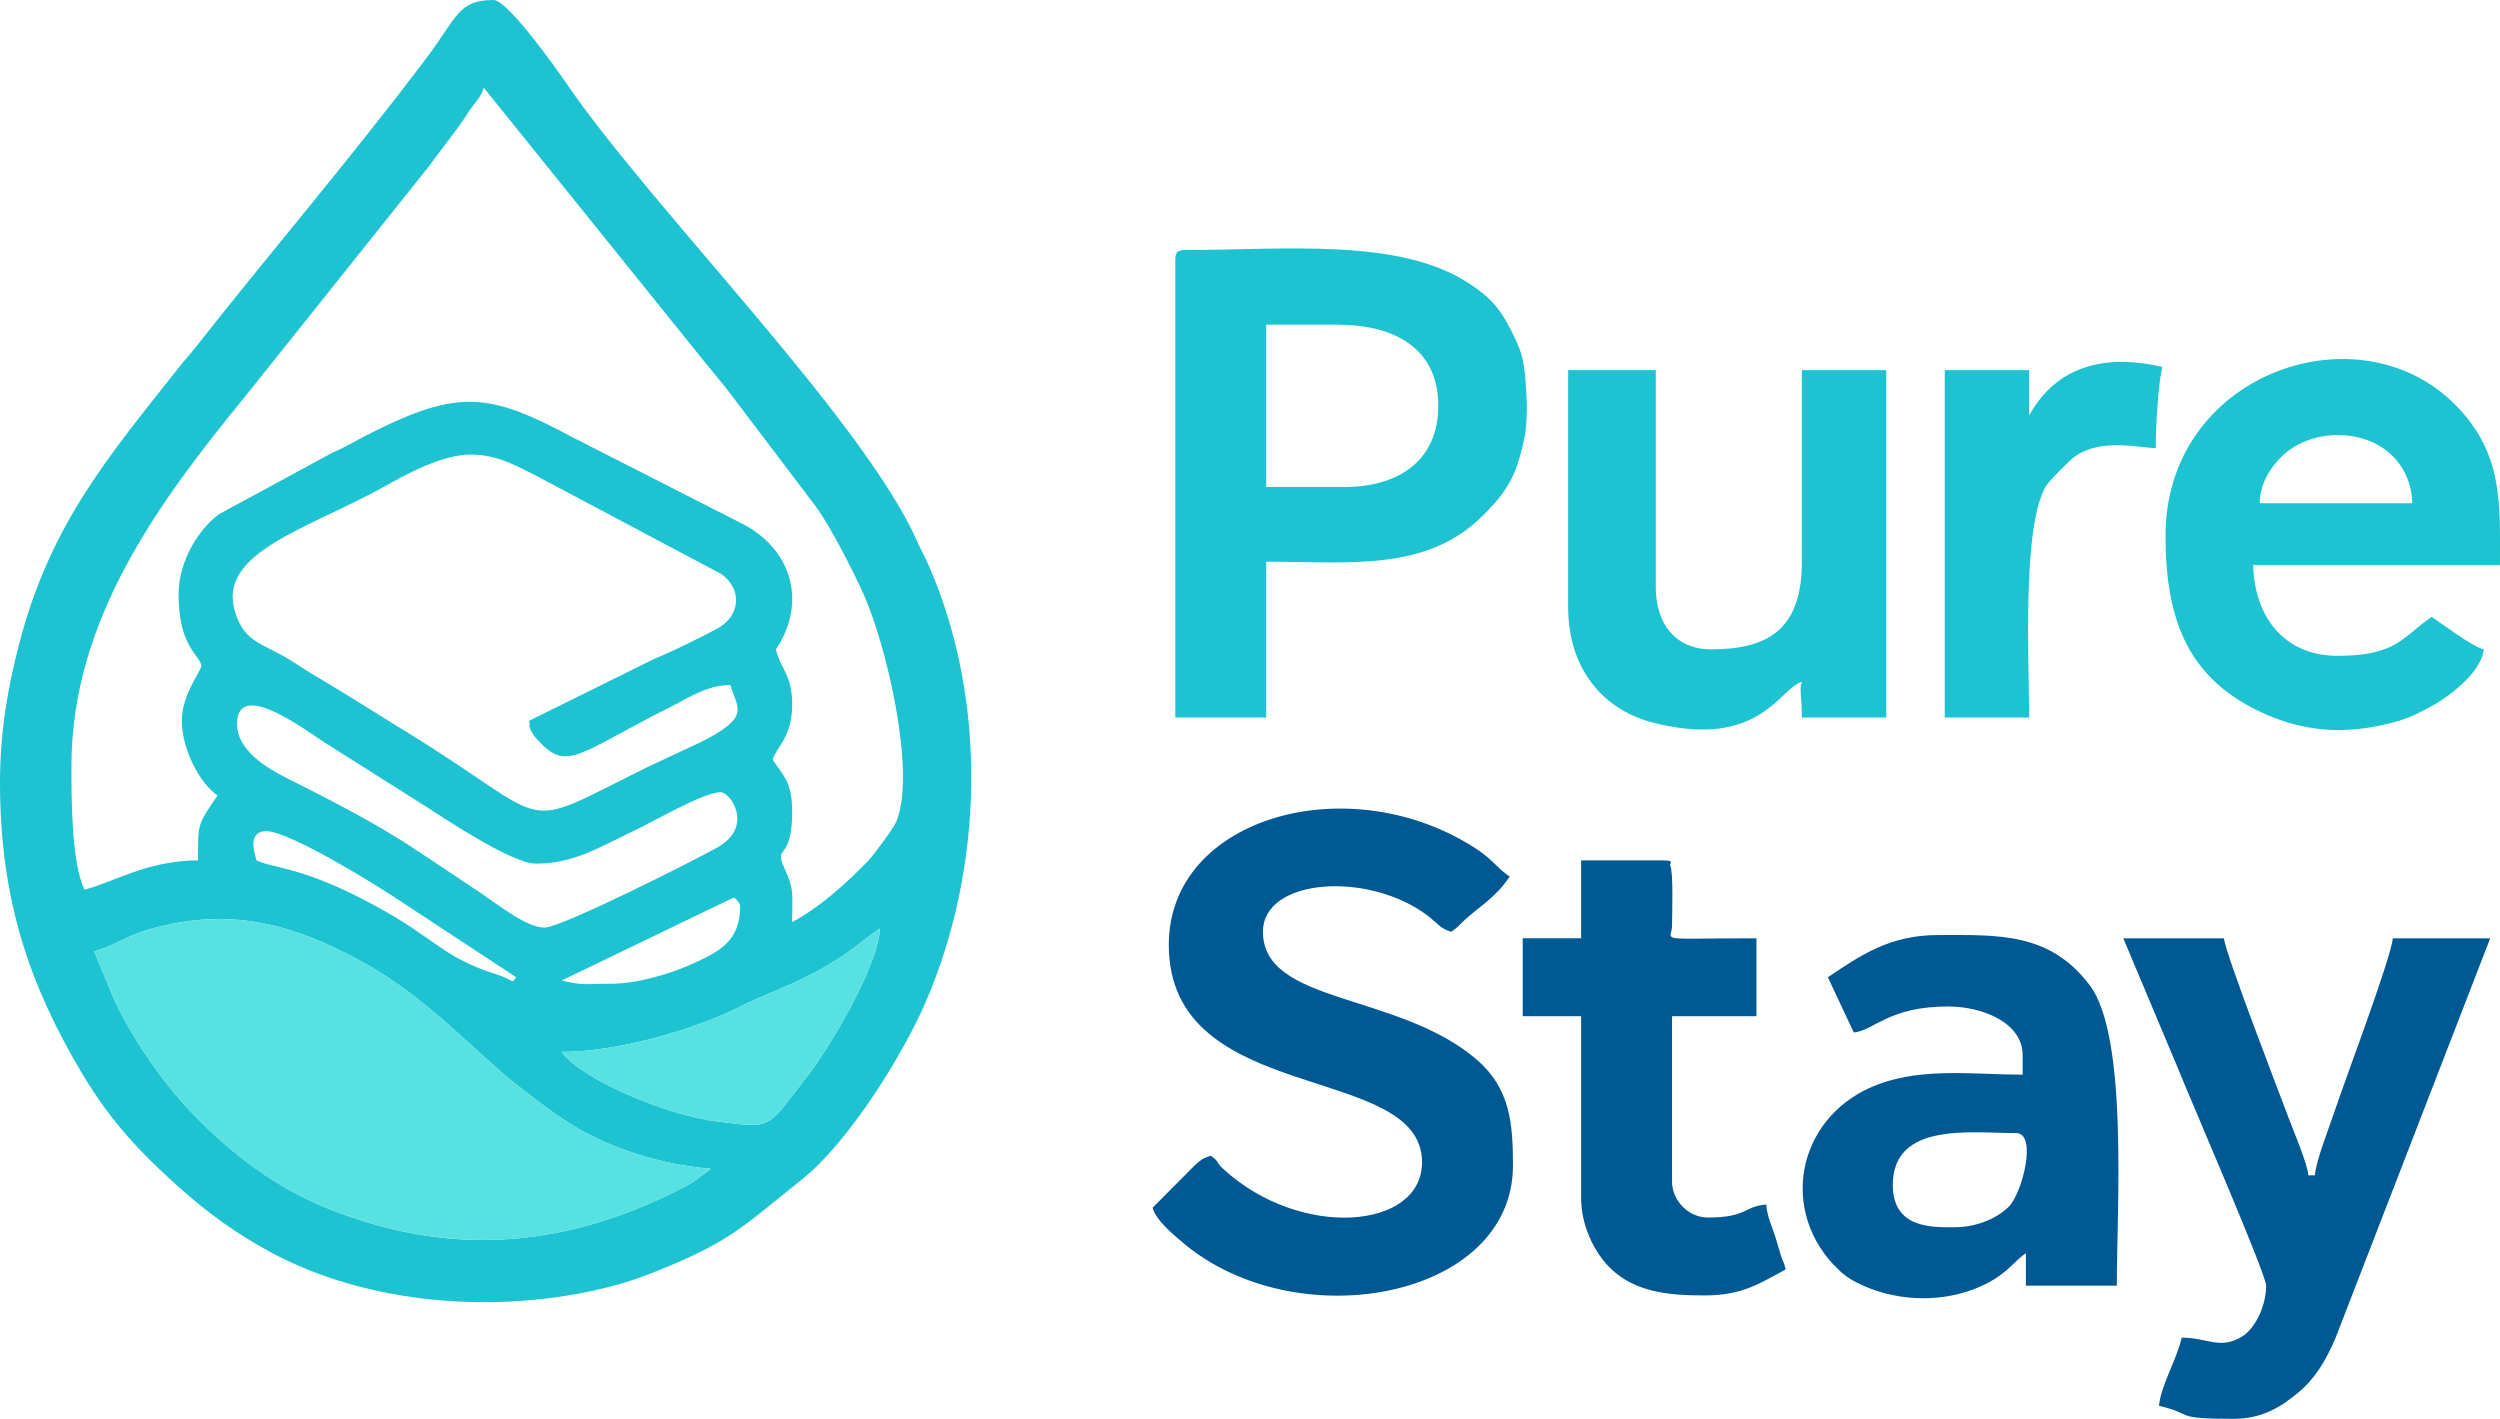
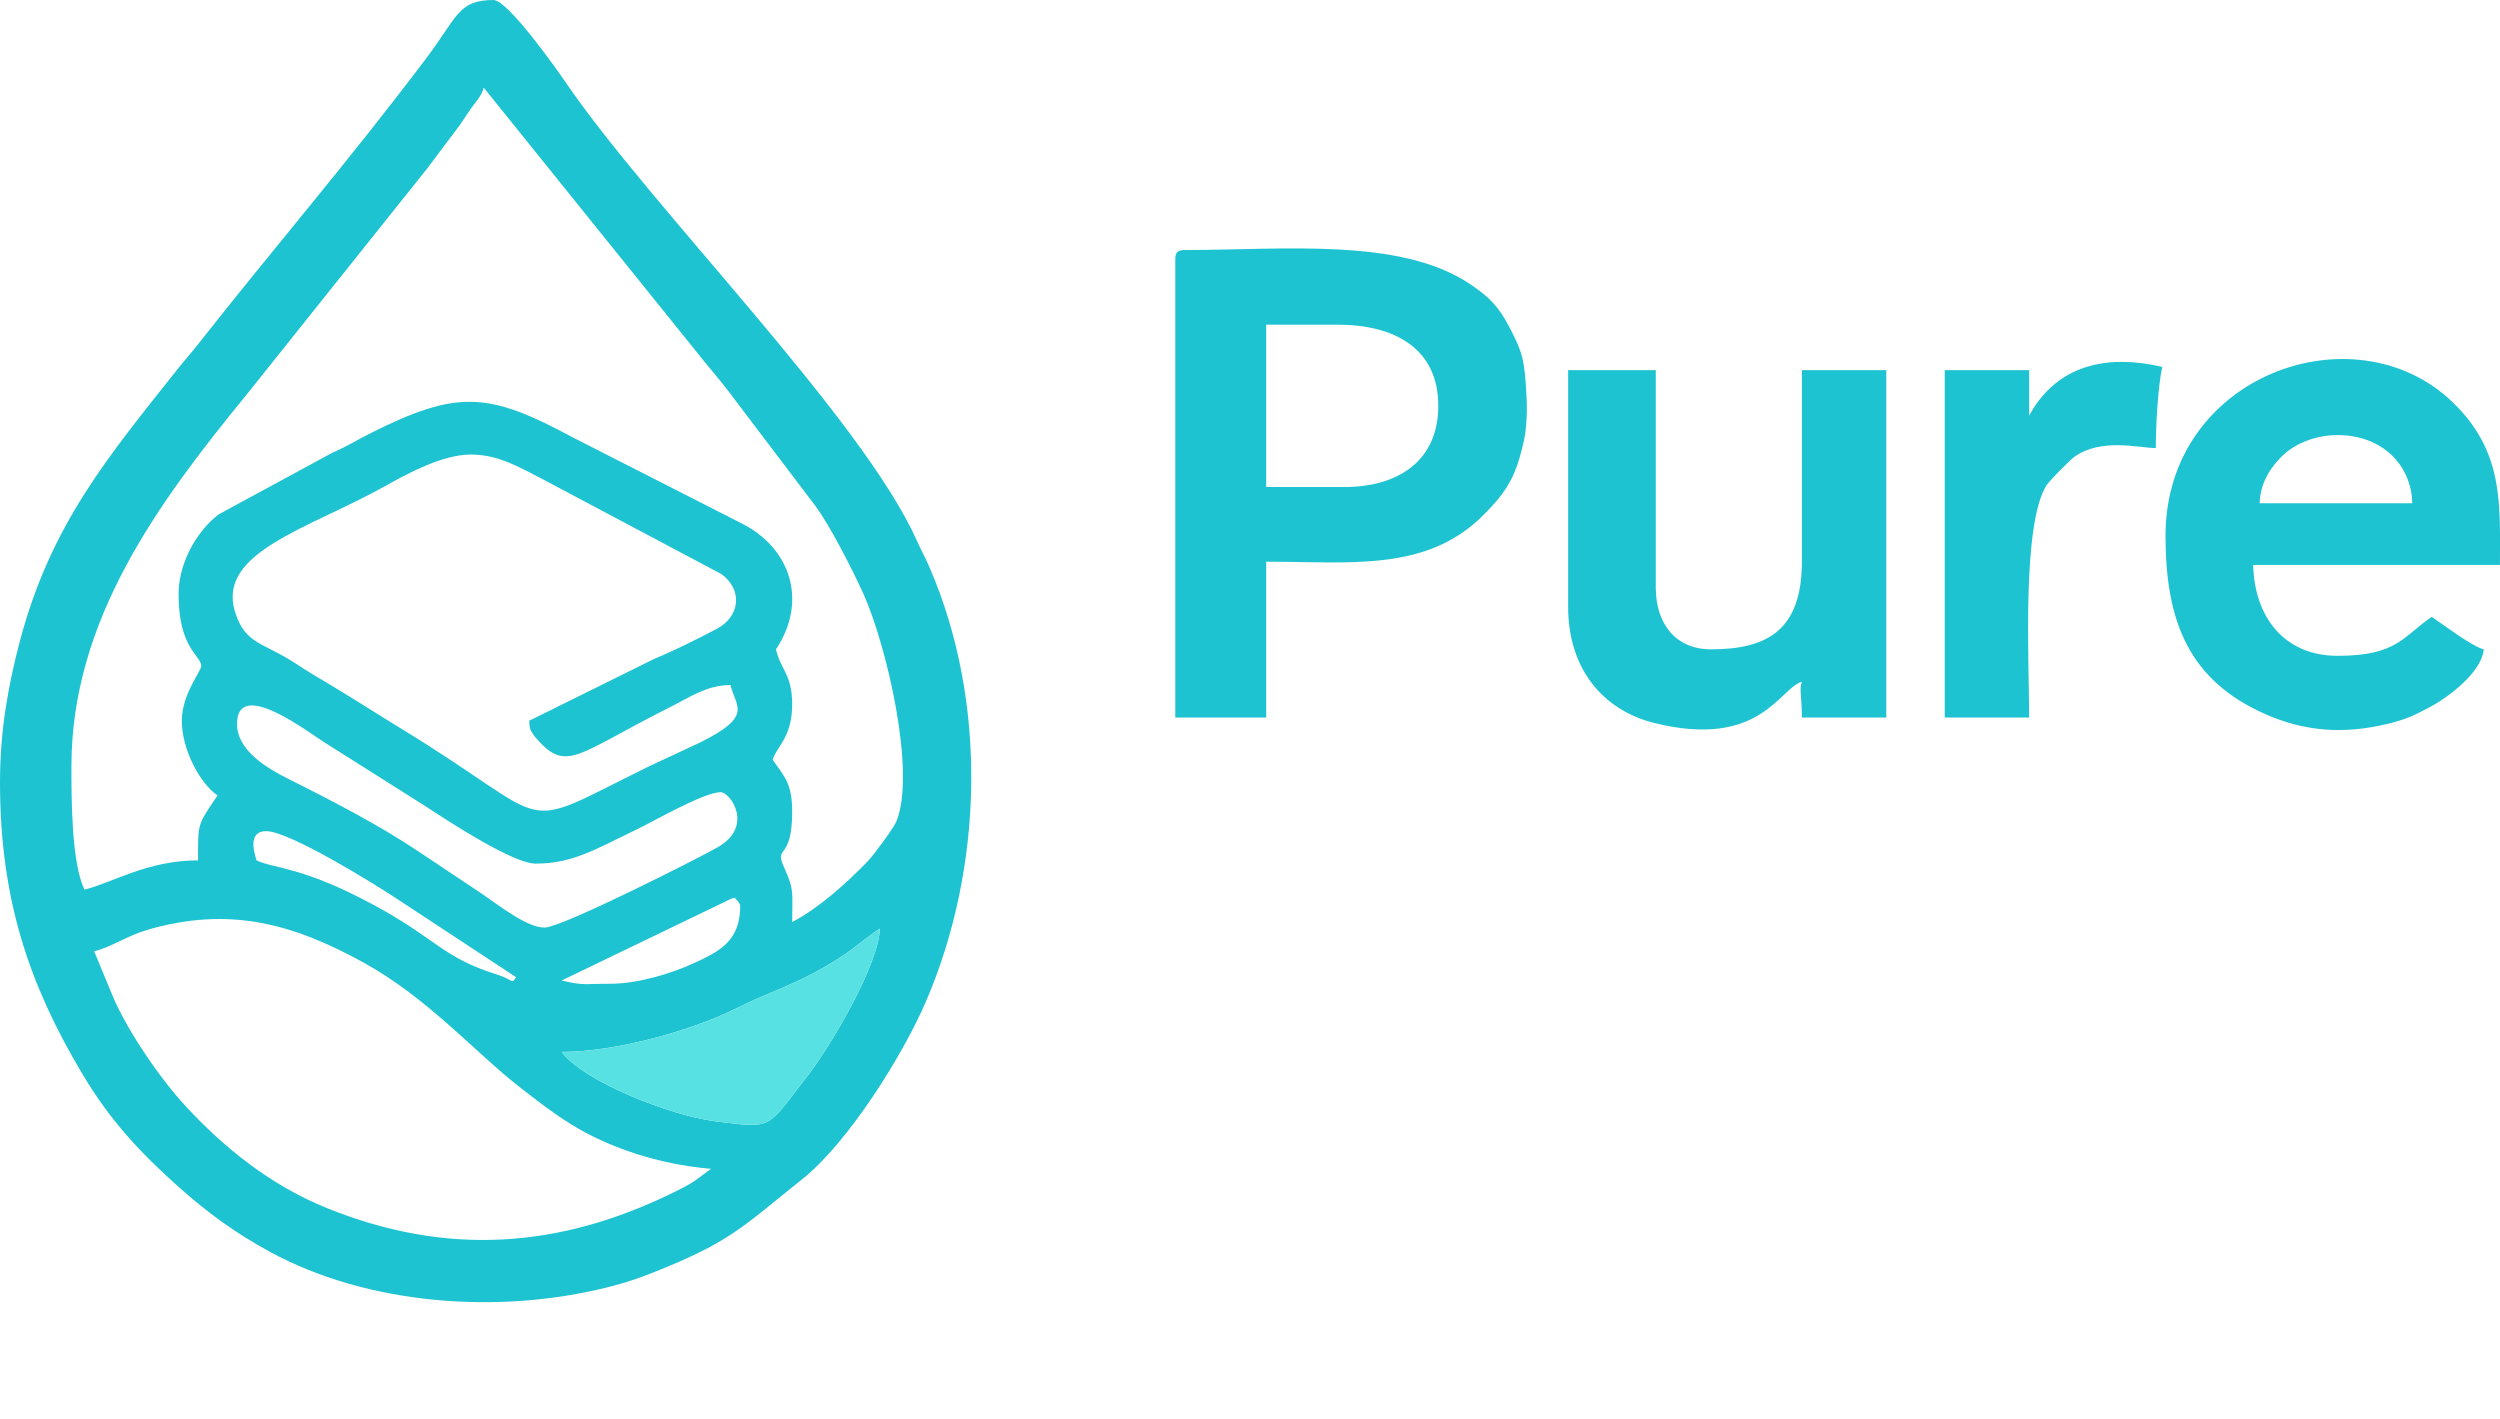
<svg xmlns="http://www.w3.org/2000/svg" xml:space="preserve" width="770px" height="437px" version="1.0" style="shape-rendering:geometricPrecision; text-rendering:geometricPrecision; image-rendering:optimizeQuality; fill-rule:evenodd; clip-rule:evenodd" viewBox="0 0 770 436.99">
  <defs>
    <style type="text/css">
   
    .fil2 {fill:#005993}
    .fil0 {fill:#1EC3D1}
    .fil1 {fill:#57E1E2}
   
  </style>
  </defs>
  <g id="Layer_x0020_1">
    <g id="_1843802034032">
      <path class="fil0" d="M79 264.99c-0.29,-1.22 -3.25,-9 3,-9 7.2,0 34.11,16.75 40.19,20.8l36.8 24.2c-1.62,2.27 -0.66,0.8 -6.09,-0.9 -16.38,-5.12 -18.49,-10.85 -37.04,-20.96 -22.77,-12.42 -31.41,-11.52 -36.86,-14.14zm-50 28c4.94,-1.15 10.29,-4.82 16.39,-6.6 24.84,-7.22 44.39,-2.23 66.93,10.27 19.51,10.82 34.63,27.98 47.24,37.77 5.73,4.45 10.02,7.88 16.23,11.77 11.13,6.99 26.75,12.42 43.2,13.79l-5.17 3.82c-2.13,1.37 -3.64,2.11 -5.82,3.19 -35.88,17.77 -70.58,19.86 -107.16,5.15 -17.41,-7 -31.81,-18.64 -43.61,-31.4 -8.05,-8.7 -18.17,-23.49 -22.67,-34.32l-5.56 -13.44zm143.99 31c16.81,0 40.42,-6.65 54.33,-13.67 8.01,-4.03 15.45,-6.42 23.34,-10.66 11.91,-6.39 13.07,-8.81 20.33,-13.67 -0.24,10.63 -14.64,35.65 -22.85,46.15 -12.26,15.68 -9.88,15.44 -27.63,13.23 -14.47,-1.8 -41.03,-12.53 -47.52,-21.38zm15 -21c-8.35,0 -8.02,0.63 -15,-1l52.5 -25.32c2.23,0 -0.3,-0.99 1.49,0.57 0.22,0.18 1.01,1.22 1.01,1.75 0,11 -6.56,14.08 -14.32,17.68 -6.4,2.96 -16.88,6.32 -25.68,6.32zm-114.99 -80c0,-14.57 22.44,2.96 27.18,5.82l31.25 19.75c7.84,5.14 26.73,17.43 33.56,17.43 11.52,0 18.68,-4.57 31.35,-10.65 5.17,-2.48 20.51,-11.35 25.65,-11.35 2.96,0 10.36,10.56 -1,17 -6.24,3.54 -47.57,24.47 -53.12,24.69 -5.5,0.21 -14.49,-7.1 -20.47,-11.09 -6.57,-4.38 -12.15,-8.07 -18.6,-12.4 -12.39,-8.31 -27.14,-15.86 -40.46,-22.54 -6.03,-3.03 -15.34,-8.53 -15.34,-16.66zm71.99 -82.99c8.71,0 15.12,4.07 21.01,6.99l56.18 29.81c6.68,4.86 5.79,13.11 -1.47,16.91 -6.8,3.55 -12.54,6.43 -19.59,9.41l-38.13 18.87c0.24,2.87 0.12,2.48 1.47,4.54l0.9 1.09c9.31,10.57 12.56,4.41 41.3,-9.96 5.46,-2.73 11.02,-6.67 18.33,-6.67 1.56,6.71 7.23,9.47 -9.33,17.67l-15.68 7.32c-42.48,20.92 -27.08,18.51 -76.41,-11.56 -7.61,-4.65 -14.33,-9 -21.63,-13.37 -3.7,-2.21 -6.76,-3.96 -10.53,-6.47 -10.24,-6.79 -15.84,-5.96 -19,-16.07 -5.77,-18.46 22.72,-25.65 46.27,-38.83 6.35,-3.56 17.4,-9.68 26.31,-9.68zm-89.99 43c0,16.45 6.62,18.71 7,21.99 0.17,1.55 -6,8.66 -6,17 0,8.96 5.7,19.45 11,23 -6.26,9.34 -6,8.28 -6,20 -15.73,0 -26.74,7.08 -35,9 -4,-8.34 -4,-27.97 -4,-38 0,-44.97 26.71,-81.15 53.77,-114.22l55.94 -70.05c3.22,-4.32 5.8,-7.7 9.01,-12 1.64,-2.18 2.56,-3.69 4.07,-5.93 1.71,-2.52 3.46,-4 4.2,-6.79l65.58 81.42c3.32,4.23 6.29,7.57 9.42,11.58l27.16 35.84c4.41,5.9 11.49,19.74 14.83,27.17 6.98,15.5 16.32,54.91 10.08,70.05 -0.82,1.99 -7.07,10.43 -8.8,12.21 -6.66,6.85 -14.84,14.26 -23.27,18.72 0,-9.14 0.7,-9.84 -2.43,-16.69 -3.32,-7.3 2.43,-1.7 2.43,-17.31 0,-8.96 -2.57,-10.88 -6,-16 1.03,-3.85 6,-6.8 6,-17 0,-9.35 -3.5,-10.56 -5,-17 9.75,-14.55 4.87,-31.23 -10.99,-39l-51.68 -26.32c-25.87,-13.93 -35.33,-14.68 -62,-1.35 -4.87,2.43 -6.46,3.68 -11.91,6.09l-35.01 18.98c-6.16,4.61 -12.4,14.33 -12.4,24.61zm-55 57.99c0,36.02 9,62.28 25.31,89.69 8.53,14.34 17.7,24.19 29.92,35.08 8.77,7.8 17.35,14.09 28.09,19.9 29.89,16.18 69.96,19.36 104.09,10.75 5.28,-1.34 9.22,-2.67 13.6,-4.41 24.12,-9.57 27.46,-13.96 46.13,-28.86 14.19,-11.32 31.02,-38.27 38.13,-54.87 17.63,-41.13 19.01,-91.98 1.01,-133.57 -1.37,-3.17 -2.39,-4.84 -3.86,-8.13 -16.92,-37.85 -81.55,-102.28 -108.03,-140.97 -2.92,-4.28 -17.98,-25.6 -22.4,-25.6 -10.95,0 -11.1,5.24 -20.85,18.14 -24.65,32.62 -46.71,58.08 -70.57,88.43 -2.05,2.61 -3.4,3.97 -5.44,6.56 -21.8,27.52 -39.6,48.37 -49.14,84.85 -3.37,12.85 -5.99,26.84 -5.99,43.01z" />
-       <path class="fil1" d="M34.56 306.43c4.5,10.83 14.62,25.62 22.67,34.32 11.8,12.76 26.2,24.4 43.61,31.4 36.58,14.71 71.28,12.62 107.16,-5.15 2.18,-1.08 3.69,-1.82 5.82,-3.19l5.17 -3.82c-16.45,-1.37 -32.07,-6.8 -43.2,-13.79 -6.21,-3.89 -10.5,-7.32 -16.23,-11.77 -12.61,-9.79 -27.73,-26.95 -47.24,-37.77 -22.54,-12.5 -42.09,-17.49 -66.93,-10.27 -6.1,1.78 -11.45,5.45 -16.39,6.6l5.56 13.44z" />
-       <path class="fil2" d="M359.99 290.99c0,50.08 78,35.88 78,67 0,20.74 -37.4,23.83 -61.13,2.13 -2.71,-2.48 -0.99,-2.02 -3.87,-4.13 -2.75,0.74 -3.09,1.32 -5.04,2.96l-12.96 13.04c1.03,3.84 6.26,8.14 9.29,10.71 34.95,29.67 101.71,17.35 101.71,-23.71 0,-12.93 -0.82,-23.8 -11.27,-32.73 -24.19,-20.65 -65.73,-16.91 -65.73,-39.27 0,-16.64 32.68,-18.76 50.87,-4.87 2.48,1.89 3.87,4 7.13,4.87 2.17,-1.46 2.29,-1.93 4.25,-3.75 4.1,-3.81 9.36,-6.69 13.75,-13.25 -3.73,-2.49 -5.31,-5.24 -9.79,-8.21 -38.85,-25.86 -95.21,-10.49 -95.21,29.21zm241.99 87c-6.56,0 -19,0.55 -19,-13 0,-19.53 24.16,-16 38,-16 6.58,0 1.9,18.53 -2.3,22.69 -3.58,3.55 -9.84,6.31 -16.7,6.31zm-39 -77l7.99 17.01c6.11,-0.52 10.64,-8.01 29.01,-8.01 10.75,0 23,5.04 23,15l0 6c-14.7,0 -30.18,-2.23 -44.15,2.85 -24.53,8.92 -31.1,37.29 -14.23,55.54l2.51 2.48c2.27,1.94 4.08,2.91 6.86,4.15 11.56,5.12 25.19,5.1 36.18,0.14 8.11,-3.66 9.87,-7.51 13.83,-10.16l0 10 28 0c0,-24.17 3.56,-76.85 -8.39,-92.61 -12.43,-16.38 -28.39,-15.39 -46.61,-15.39 -14.91,0 -23.79,6.17 -34,13zm135 95c0,6.07 -3.32,13.13 -7.37,15.63 -6.82,4.21 -10.63,0.37 -18.63,0.37 -1.62,6.96 -6.48,14.82 -7,21 11.39,2.65 3.8,4 23,4 9.02,0 14.82,-3.89 19.9,-8.1 5.17,-4.3 8.49,-9.85 11.39,-16.61l47.71 -123.29 -30 0c-0.51,6.09 -15.15,44.84 -18.13,53.87 -1.45,4.37 -5.49,14.52 -5.87,19.13l-2 0c-0.31,-3.67 -4.65,-13.82 -6.15,-17.85 -2.94,-7.88 -19.47,-50.57 -19.85,-55.15l-31 0 16.57 39.43c4,10.03 27.43,63.96 27.43,67.57zm-210.99 -107l-18 0 0 24 18 0 0 56c0,8.7 4.17,16.74 8.69,21.3 7.81,7.87 18.67,8.7 29.3,8.7 11.98,0 17.38,-3.97 25,-8 -0.61,-2.65 -0.67,-1.85 -1.52,-4.48 -0.73,-2.27 -0.95,-3.35 -1.6,-5.4 -0.97,-3.06 -2.56,-6.35 -2.88,-10.12 -7.06,0.59 -5.75,4 -18,4 -5.84,0 -10.99,-5.16 -10.99,-11l0 -51 25.99 0 0 -24c-31.88,0 -25.99,1.21 -25.99,-4 0,-2.99 0.46,-16.39 -0.54,-18.3 -0.47,-0.89 1.77,-1.7 -2.46,-1.7l-25 0 0 24z" />
      <path class="fil0" d="M413.99 150l-24 0 0 -50 22 0c17.8,0 31,7.49 31,25 0,16.79 -12.14,25 -29,25zm-52 -70l0 140.99 28 0 0 -47.99c25.63,0 49.37,3.21 66.76,-14.24 4.61,-4.63 8.12,-8.55 10.54,-15.46 0.94,-2.7 2.28,-7.87 2.57,-10.44 0.56,-5.02 0.45,-7.99 0.29,-11.02 -0.56,-11 -1.25,-13.38 -5.14,-20.86 -3.39,-6.51 -6.22,-9.49 -12.41,-13.6 -21.51,-14.28 -57.1,-10.38 -87.61,-10.38 -2.31,0 -3,0.69 -3,3zm357.99 54c13.52,0 22.73,9.02 23,21l-47 0c0.14,-6.49 3.65,-11.45 7.2,-14.8 3.7,-3.5 9.83,-6.2 16.8,-6.2zm-53 31c0,26.72 7.39,44.72 30.95,55.04 12.15,5.32 24.06,6.08 37.08,2.99 6.05,-1.44 8.19,-2.54 12.98,-5.02 5.54,-2.86 16.38,-10.75 16.99,-18.02 -3.53,-0.82 -12.61,-7.72 -16,-10 -8.83,5.91 -10.49,12 -29,12 -16.42,0 -25.64,-11.96 -26,-27.99l76 0c0,-18.74 1.27,-35.01 -14.73,-50.28 -30.19,-28.81 -88.27,-8.13 -88.27,41.28zm-183.99 21.99c0,18.98 10.72,31.7 26.36,35.64 32.82,8.25 38.79,-10.81 45.63,-12.64 -0.88,2.14 0,4.59 0,11l26 0 0 -106.99 -26 0 0 59c0,21.41 -11.05,26.99 -28,26.99 -10.89,0 -17,-7.91 -17,-19l0 -66.99 -26.99 0 0 72.99zm141.99 -58.99l0 -14 -26 0 0 106.99 26 0c0,-17.17 -2.33,-59.53 5.4,-71.6 0.88,-1.37 7.13,-7.65 8.4,-8.59 8.27,-6.07 20.12,-2.8 25.2,-2.8 0,-6.83 0.72,-19.51 2,-25 -16.09,-3.75 -30.99,-1.12 -39.9,13.09l-1.1 1.91z" />
      <path class="fil1" d="M172.99 323.99c6.49,8.85 33.05,19.58 47.52,21.38 17.75,2.21 15.37,2.45 27.63,-13.23 8.21,-10.5 22.61,-35.52 22.85,-46.15 -7.26,4.86 -8.42,7.28 -20.33,13.67 -7.89,4.24 -15.33,6.63 -23.34,10.66 -13.91,7.02 -37.52,13.67 -54.33,13.67z" />
    </g>
  </g>
</svg>